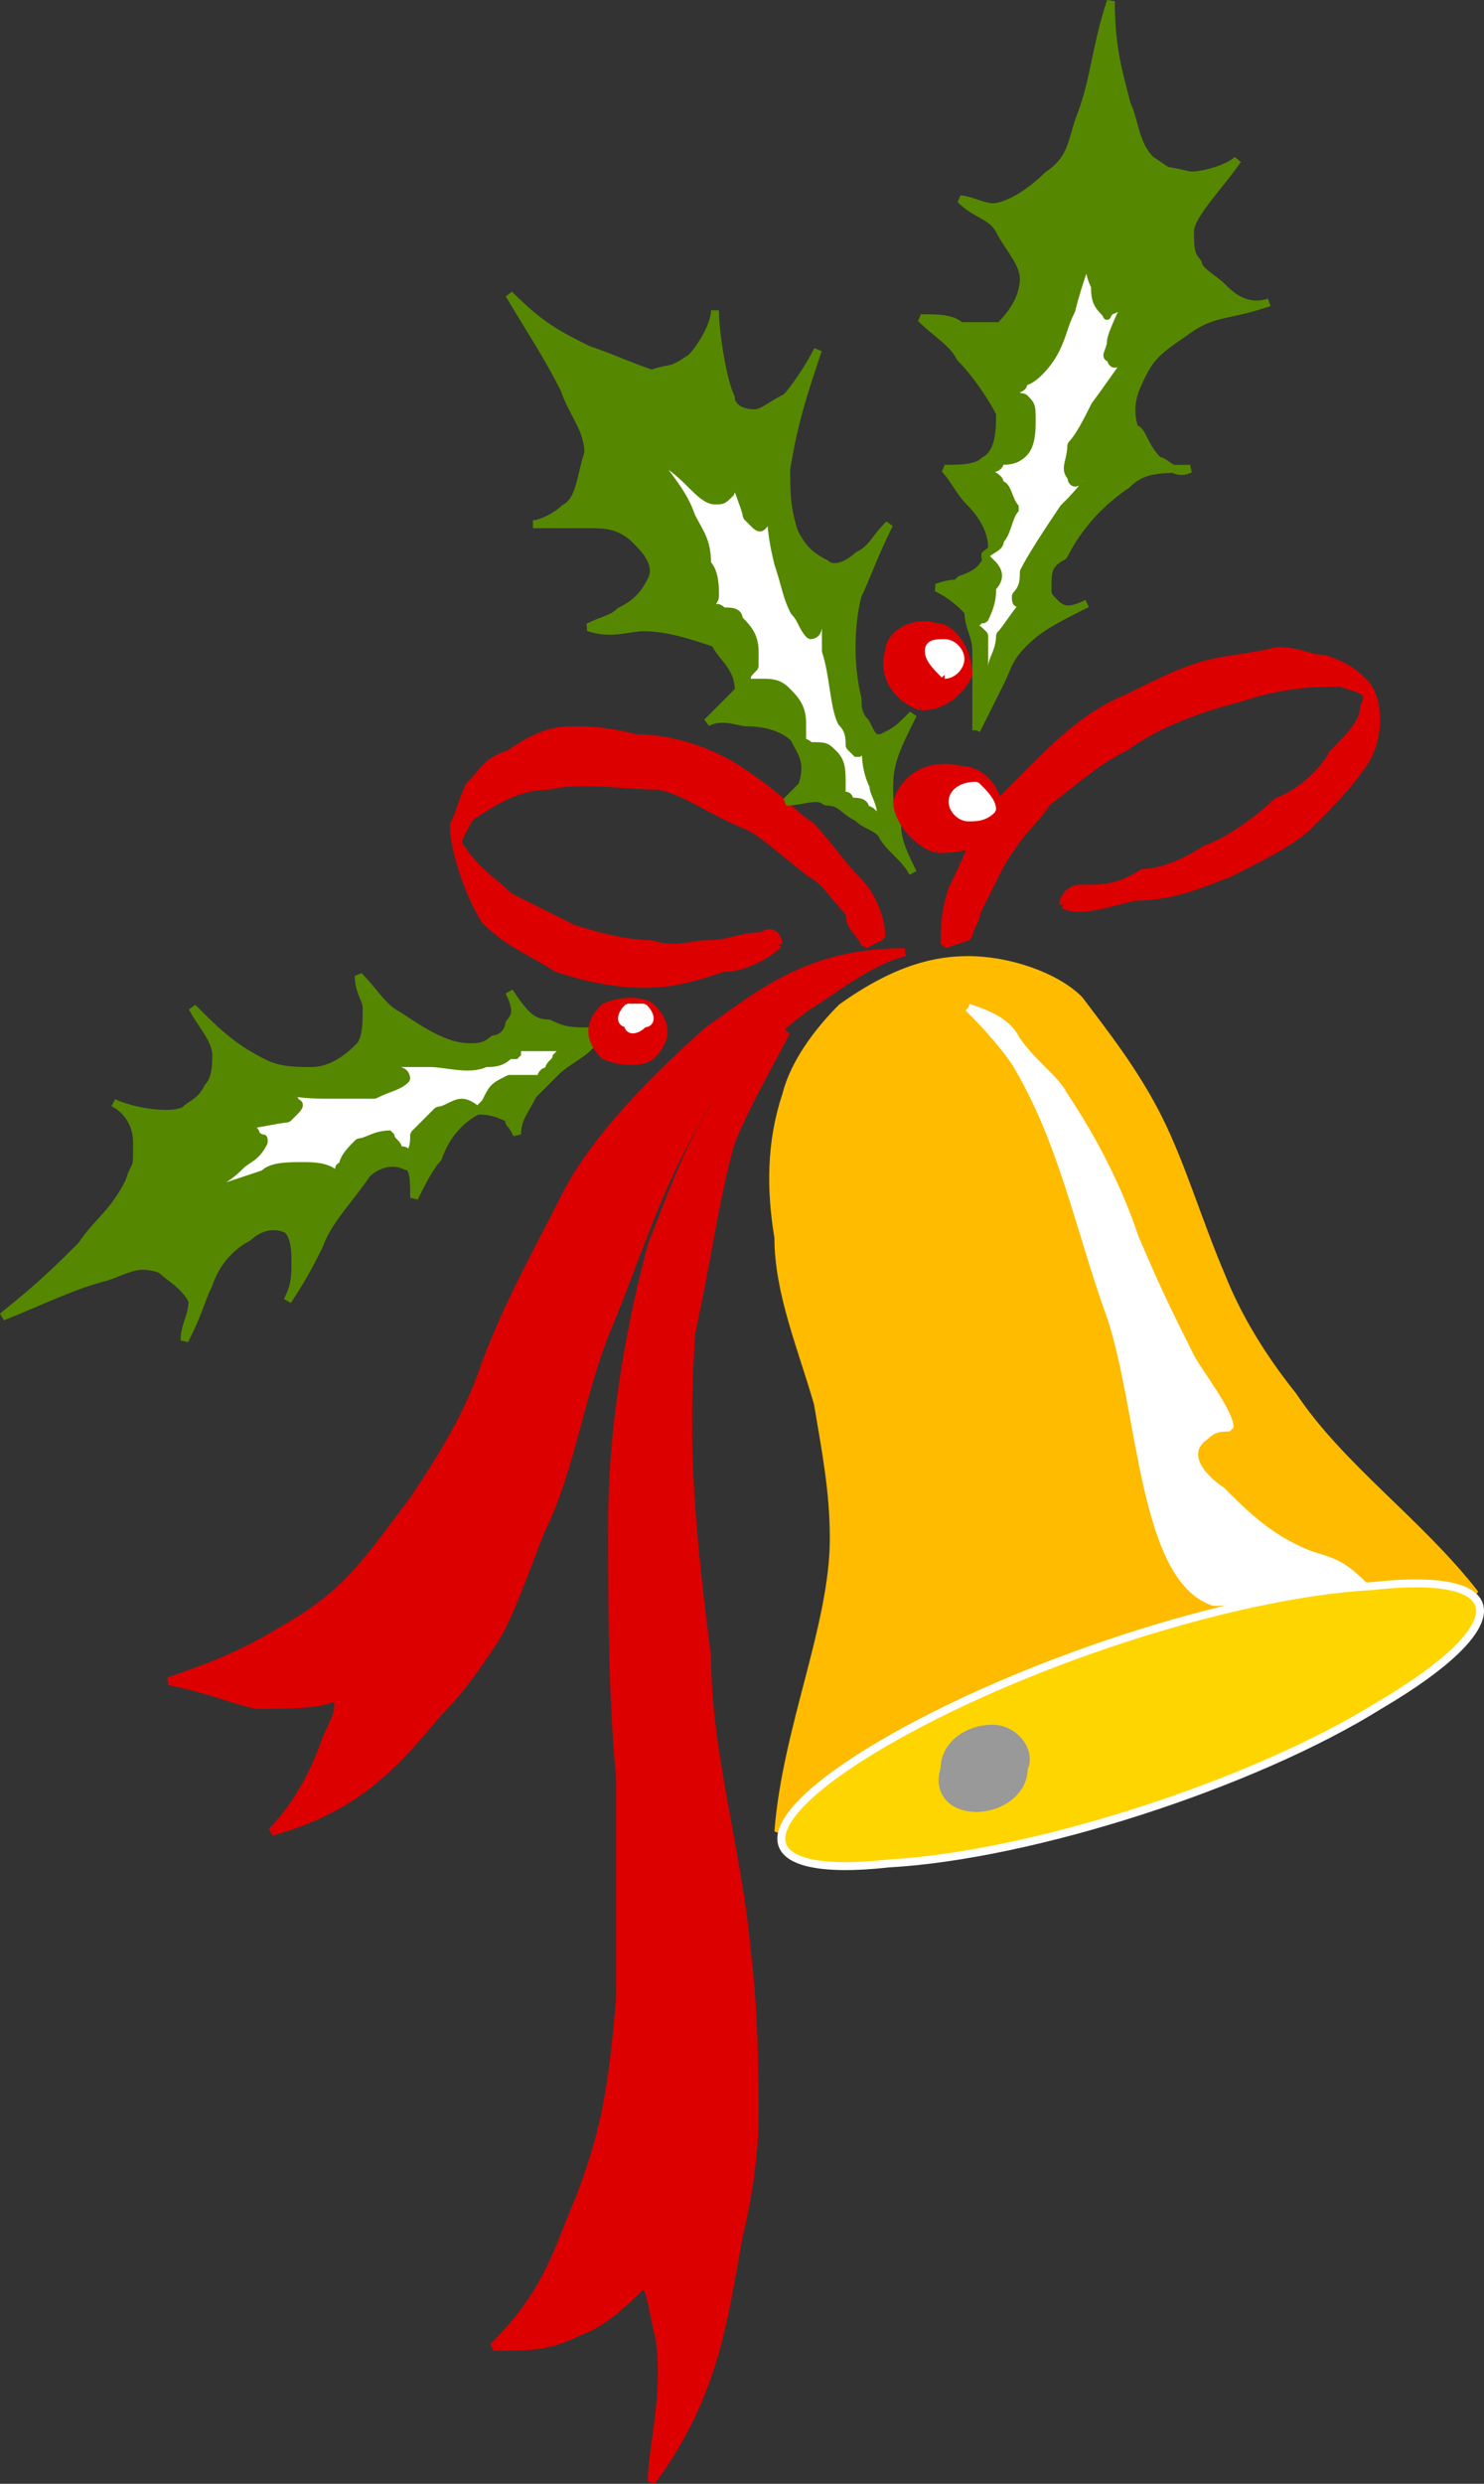
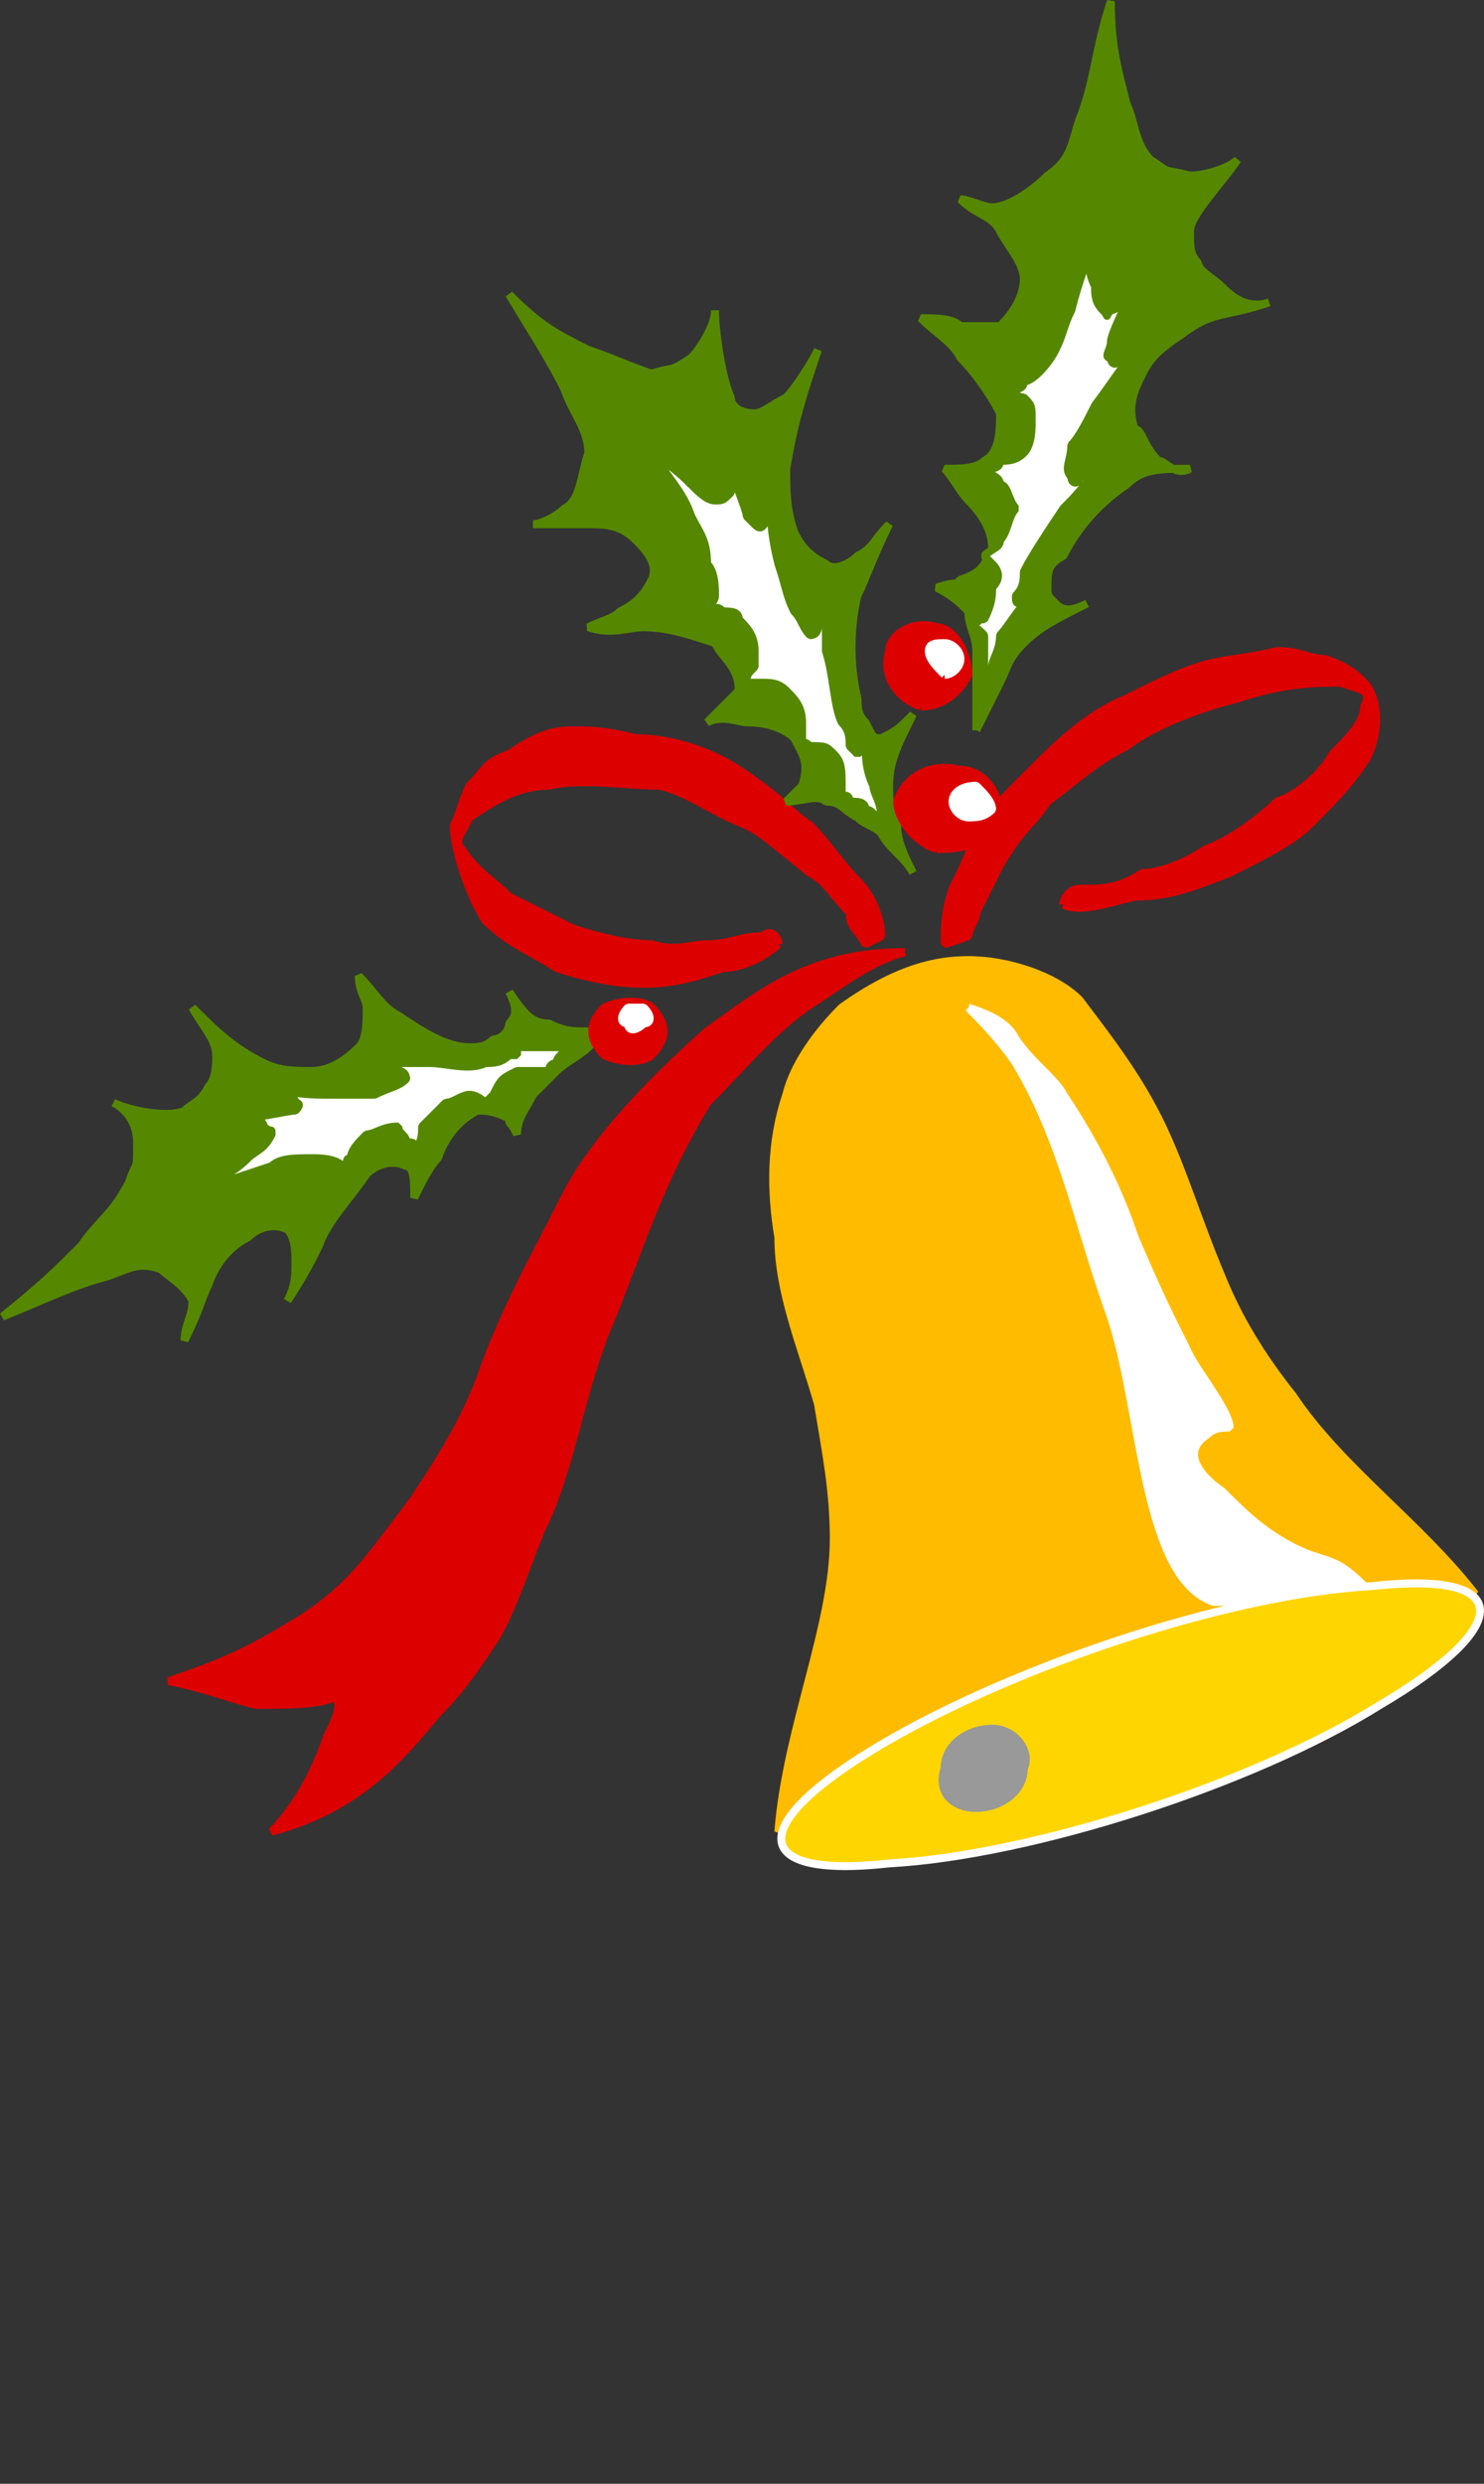
<svg xmlns="http://www.w3.org/2000/svg" width="187.44" height="313.452" version="1.2">
  <rect width="100%" height="100%" fill="#333333" stroke="none" />
  <g fill="none" fill-rule="evenodd" stroke="#000" stroke-linejoin="bevel" font-family="'Sans Serif'" font-size="12.5" font-weight="400">
-     <path fill="#d00" stroke="#d00" d="M99.312 130.158c-2 4-5 9-7 14-2 7-3 15-5 24-1 15 0 25 2 41 0 12 4 25 5 37 1 8 1 16 1 21s-1 11-2 15c-2 11-3 20-11 31 0-4 2-11 1-18-1-4-1-6-2-7-2 2-5 5-8 6-4 2-6 2-11 2 7-7 8-12 11-19 3-8 4-13 5-25v-28c-1-10-1-22-1-32 0-8 1-20 5-35 4-10 7-20 17-27" vector-effect="non-scaling-stroke" />
    <path fill="#d00" stroke="#d00" d="M114.312 120.158c-4 1-8 4-11 6-5 3-9 8-14 13-6 10-8 17-12 27-4 9-5 19-9 27-2 5-4 11-6 14s-4 6-7 9c-5 6-10 12-21 15 2-2 5-6 7-12 1-2 2-4 1-5-2 1-6 1-10 1-4-1-6-2-11-3 9-3 12-5 17-8 6-4 8-7 14-15 4-6 7-11 9-17 3-8 7-15 10-21s9-13 18-21c7-5 13-10 25-10m-16-1c0-1-1-2-2-1-3 0-4 1-7 1-2 0-4 1-7 0-3 0-7-1-10-2l-8-4c-2-2-4-3-6-6-1-1 0-2 1-4 3-2 6-4 10-4 4-1 10 0 14 0 4 1 6 3 11 5 2 1 3 2 8 6 2 1 3 3 5 5 0 2 1 2 2 4l2-1c0-2-1-5-3-7s-4-5-6-7c-3-2-3-3-9-7-3-2-8-4-13-4-4-1-6-1-8-1-3 0-5 1-8 3-3 1-3 2-5 4-1 2-1 3-2 5 0 3 2 9 4 12 3 3 6 4 9 6 3 1 7 2 11 2s7-1 10-2c3 0 6-2 7-3" vector-effect="non-scaling-stroke" />
    <path fill="#580" stroke="#580" d="M115.312 110.158c-1-2-2-4-2-6-1-2-1-3-1-5 0-3 1-5 3-9-2 2-2 2-4 3-1 0-1 0-2-2-1-1-1-2-1-3-1-4-1-9 0-13 1-2 2-5 4-9-2 2-2 3-4 4-1 1-3 2-4 1-2-1-3-2-4-4-1-3-1-5-1-8 1-6 2-9 4-15-1 2-3 5-4 6-2 1-3 2-4 2-2 0-3-1-3-2-1-2-2-8-2-11 0 2-2 5-3 6-3 2-2 1-5 2-3-1-5-2-8-3-4-2-6-3-10-7 3 5 5 8 7 12 1 3 3 5 3 8-1 3-1 6-3 7-1 1-3 2-4 2h7c2 0 4 0 6 2 1 1 3 3 2 5s-2 3-4 4c-1 1-2 1-4 2 3 1 5 0 7 0 3 0 6 1 9 2 1 2 3 3 3 6l-4 4c2-1 4 0 5 0 3 0 5 1 6 2 1 2 2 3 1 6l-2 2c2 0 4-1 5 0 2 0 2 1 4 2 1 1 2 1 3 2 1 2 3 3 4 5" vector-effect="non-scaling-stroke" />
    <path fill="#fff" stroke="#580" d="M113.312 107.158c-1-1-1-3-2-4 0-2-1-3-1-4-1-2-1-4-1-6 0 1 0 1-1 2l-1-1c0-1 0-2-1-3-1-2-1-6-2-9v-6c0 1 0 2-1 3 0 0 0 1-1 1-1-1-1-2-2-3-1-2-1-3-2-6-1-4-1-6-1-10v4c-1 1-1 2-2 1l-1-1c0-1-2-5-2-7v4c-1 1-1 1-2 1s-2-1-3-2-2-2-5-4c2 3 4 5 5 8 1 2 2 3 2 6 1 1 1 3 1 4s-1 1-1 2c1 0 1-1 2 0 1 0 2 0 2 1 1 1 2 2 2 4v2c-1 1-1 1-1 2h2c1 0 2 0 3 1s2 2 2 4v3c0-1 1 0 1 0 2 0 2 0 3 1s1 2 1 4v2c0-1 1-1 1 0 1 0 2 0 2 1 1 0 1 1 2 1 0 1 1 2 2 4" vector-effect="non-scaling-stroke" />
    <path fill="#580" stroke="#580" d="M79.312 129.158c-1 0-4 1-5 1-2 0-3 0-5-1-2 0-3-1-5-4 1 2 1 3 0 4 0 1-1 2-2 2-1 1-2 1-3 1-3 0-6-2-9-4-2-1-3-3-5-5 0 2 1 3 1 4 0 2 0 4-1 5-2 2-4 3-6 3s-4 0-6-1c-4-2-6-4-9-7 1 2 3 4 3 6 0 1 0 3-1 4-1 2-2 2-3 3-2 1-7 0-9-1 2 1 3 3 3 5 0 4 0 2-1 5-2 4-4 5-6 8-3 3-5 5-10 9 5-2 9-4 13-5 3-1 4-2 7-1 1 1 3 2 4 4 0 2-1 3-1 5 2-4 2-5 3-7 1-3 3-5 5-6 1-1 3-2 5-1 1 1 1 3 1 4 0 2 0 3-1 5 2-3 3-5 4-7 1-3 4-6 6-9 1-1 3-2 5-1 1 0 1 2 1 4 1-2 2-4 3-5 1-3 3-5 5-6 1 0 2 0 4 1 0 1 0 0 1 2 0-2 1-3 2-5l3-3c1-1 3-2 4-3s3-2 5-3" vector-effect="non-scaling-stroke" />
-     <path fill="#fff" stroke="#580" d="M76.312 131.158c-1 0-3 0-4 1h-8c1 0 1 0 1 1h-1c-1 1-2 1-3 1-2 1-5 0-7 0h-5s1 0 1 1c1 0 1 1 1 1-1 1-2 1-4 2h-5c-3 0-5 0-8-1 1 1 3 1 3 2 0 0 1 0 0 1l-1 1c-1 0-5 1-7 1 1 0 3 0 3 1 1 1 1 0 1 1-1 2-2 2-3 3-2 2-3 2-6 4l9-3c1-1 3-1 5-1 1 0 3 0 4 1v1c1-1 0-2 1-2 0-1 1-2 2-3 1 0 2-1 4-1 0 1 1 1 1 2 1 0 1 0 1 1 1-1 1-2 1-3l3-3c1 0 2-1 3-1s2 1 2 1l1-1c1-2 1-2 3-3h4s0-1 1-1c0-1 1-1 1-2 1 0 2 0 2-1 1 0 2-1 4-1" vector-effect="non-scaling-stroke" />
+     <path fill="#fff" stroke="#580" d="M76.312 131.158c-1 0-3 0-4 1h-8c1 0 1 0 1 1h-1c-1 1-2 1-3 1-2 1-5 0-7 0h-5s1 0 1 1c1 0 1 1 1 1-1 1-2 1-4 2h-5c-3 0-5 0-8-1 1 1 3 1 3 2 0 0 1 0 0 1c-1 0-5 1-7 1 1 0 3 0 3 1 1 1 1 0 1 1-1 2-2 2-3 3-2 2-3 2-6 4l9-3c1-1 3-1 5-1 1 0 3 0 4 1v1c1-1 0-2 1-2 0-1 1-2 2-3 1 0 2-1 4-1 0 1 1 1 1 2 1 0 1 0 1 1 1-1 1-2 1-3l3-3c1 0 2-1 3-1s2 1 2 1l1-1c1-2 1-2 3-3h4s0-1 1-1c0-1 1-1 1-2 1 0 2 0 2-1 1 0 2-1 4-1" vector-effect="non-scaling-stroke" />
    <path fill="#fb0" stroke="#fb0" d="M122.312 121.158c-4 0-9 1-16 6-3 3-6 7-7 11-2 6-2 12-1 18 0 7 3 14 5 21 1 6 2 11 2 17 0 11-6 24-7 37 3-4 6-8 9-9 8-5 12-7 21-11 8-3 17-6 24-8 5-1 17-3 24-4 3 0 6 1 10 2-7-9-17-16-23-25-4-5-7-10-9-15-3-7-5-14-8-20s-7-11-10-15c-3-3-9-5-14-5" vector-effect="non-scaling-stroke" />
    <path fill="#ffd500" stroke="#fff" d="M174.312 215.158c-16 10-44 19-62 20-18 2-18-5-1-15s44-19 62-20c18-2 18 5 1 15" vector-effect="non-scaling-stroke" />
    <path fill="#fff" stroke="#fff" d="M122.312 127.158c1 1 4 4 6 7 6 10 8 21 12 32 4 12 4 33 13 36 1 0 4 0 6-1 4 0 8-1 13-1-3-3-4-3-7-4-5-2-8-5-11-8-3-2-5-5-2-7 1-1 2-1 3-1 0-2-4-7-5-9-3-6-4-8-7-15-2-6-5-12-9-18-1-2-4-4-6-7-1-2-3-3-6-4" vector-effect="non-scaling-stroke" />
    <path fill="#999" stroke="#999" d="M129.312 223.158c0 3-3 5-6 5s-5-2-4-5c0-3 3-5 6-5s5 3 4 5" vector-effect="non-scaling-stroke" />
    <path fill="#580" stroke="#580" d="m123.312 92.158 3-6c1-2 1-3 3-5s4-3 8-5c-2 1-3 1-4 0s-1-1-1-2c0-2 0-3 2-4 2-4 5-7 8-9 2-2 4-2 8-2-2 1-3-1-4-1-2-2-2-4-3-4-1-3 0-5 1-7s2-3 5-5c4-3 5-2 11-4-3 1-5-1-6-2s-3-2-3-3c-1-1-1-2-1-4s4-6 6-9c-1 1-4 2-6 2-4-1-2 0-5-2-2-2-2-5-3-7-1-4-2-7-2-13-2 6-2 10-4 15-1 3-1 5-4 7-2 2-5 4-7 4-1 0-3-1-4-1 2 2 4 2 5 4s3 4 3 6-1 4-3 6h-5c-1-1-3-1-5-1 2 2 4 3 5 5 2 2 4 5 5 7 0 2 0 5-2 6-1 1-3 1-5 1 1 1 2 3 3 4 2 2 3 4 3 6-1 2-1 3-4 4-1 1 0 0-3 1 2 1 3 2 4 3 0 2 1 3 1 5v10" vector-effect="non-scaling-stroke" />
    <path fill="#fff" stroke="#580" d="M123.312 88.158c0-1 1-2 2-4 0-1 1-2 1-4 1-1 2-3 4-5l-1 1c-1 0-1 0-1-1 1-1 1-2 1-3 1-2 3-5 5-8 1-1 3-3 4-5-1 1-1 1-2 1 0 1-1 1-1 0-1-1 0-2 0-4 1-1 2-3 3-5 3-4 4-6 7-9-1 1-3 3-4 3 0 1-1 1-1 0-1 0 0-1 0-2s2-5 3-7c-1 1-2 3-3 3-1 1 0 1-1 0s-1-2-1-3c-1-2-1-4 0-7-1 4-2 6-3 10-1 2-1 3-2 5s-3 4-4 4c0 1-1 1-2 1 1 1 2 1 2 1 1 1 1 1 1 3 0 1 0 3-1 4s-2 1-3 1c0 1-1 1-2 1 1 1 2 1 2 2 1 0 1 2 2 3-1 1-1 3-2 4 0 1-1 1-2 2l1 1c1 1 1 2 0 3 0 1 0 2-1 4-1 0 0 0-2 1 1 0 1 0 2 1v5c-1 1-1 2-1 3" vector-effect="non-scaling-stroke" />
    <path fill="#d00" stroke="#d00" d="M134.312 114.158c0-1 1-2 2-2 3 0 5 0 8-2 2 0 5-1 8-3 3-1 7-4 9-6 3-1 6-4 7-6 2-2 4-4 4-6 1-2 0-2-3-3-3 0-7 0-13 2-4 1-10 3-14 6-4 2-6 4-10 7-2 3-3 3-6 8l-3 6c0 1-1 2-1 3l-3 1c0-2 0-4 1-7 1-2 2-4 3-7 2-3 2-3 7-8 3-3 7-7 12-9 4-2 6-3 9-4s6-1 10-2c3 0 4 1 6 1 3 1 4 2 5 3 2 2 2 7 0 10s-4 5-7 8c-2 2-6 4-10 6-5 2-8 3-12 3-4 1-7 2-9 1m-52 19c-1 1-4 1-6 0-2-2-2-4 0-6 2-1 5-1 6 0 2 2 2 4 0 6" vector-effect="non-scaling-stroke" />
    <path fill="#fff" stroke="#fff" d="M81.312 129.158c-1 1-2 1-2 0-1 0-1-1 0-2h2c1 1 1 2 0 2" vector-effect="non-scaling-stroke" />
    <path fill="#d00" stroke="#d00" d="M116.312 89.158c-3-1-5-4-4-7 0-2 3-4 6-3 2 0 4 3 4 6-1 2-3 4-6 4" vector-effect="non-scaling-stroke" />
    <path fill="#fff" stroke="#fff" d="M119.312 85.158c-1-1-2-2-2-3s1-1 2-1 2 1 2 2-1 2-2 2" vector-effect="non-scaling-stroke" />
    <path fill="#d00" stroke="#d00" d="M118.312 107.158c-3-1-5-4-5-6 1-3 4-5 8-4 3 0 5 3 5 6-1 3-4 4-8 4" vector-effect="non-scaling-stroke" />
    <path fill="#fff" stroke="#fff" d="M122.312 103.158c-1 0-2-1-2-2s1-2 3-2c1 1 2 2 2 3-1 1-2 1-3 1" vector-effect="non-scaling-stroke" />
  </g>
</svg>